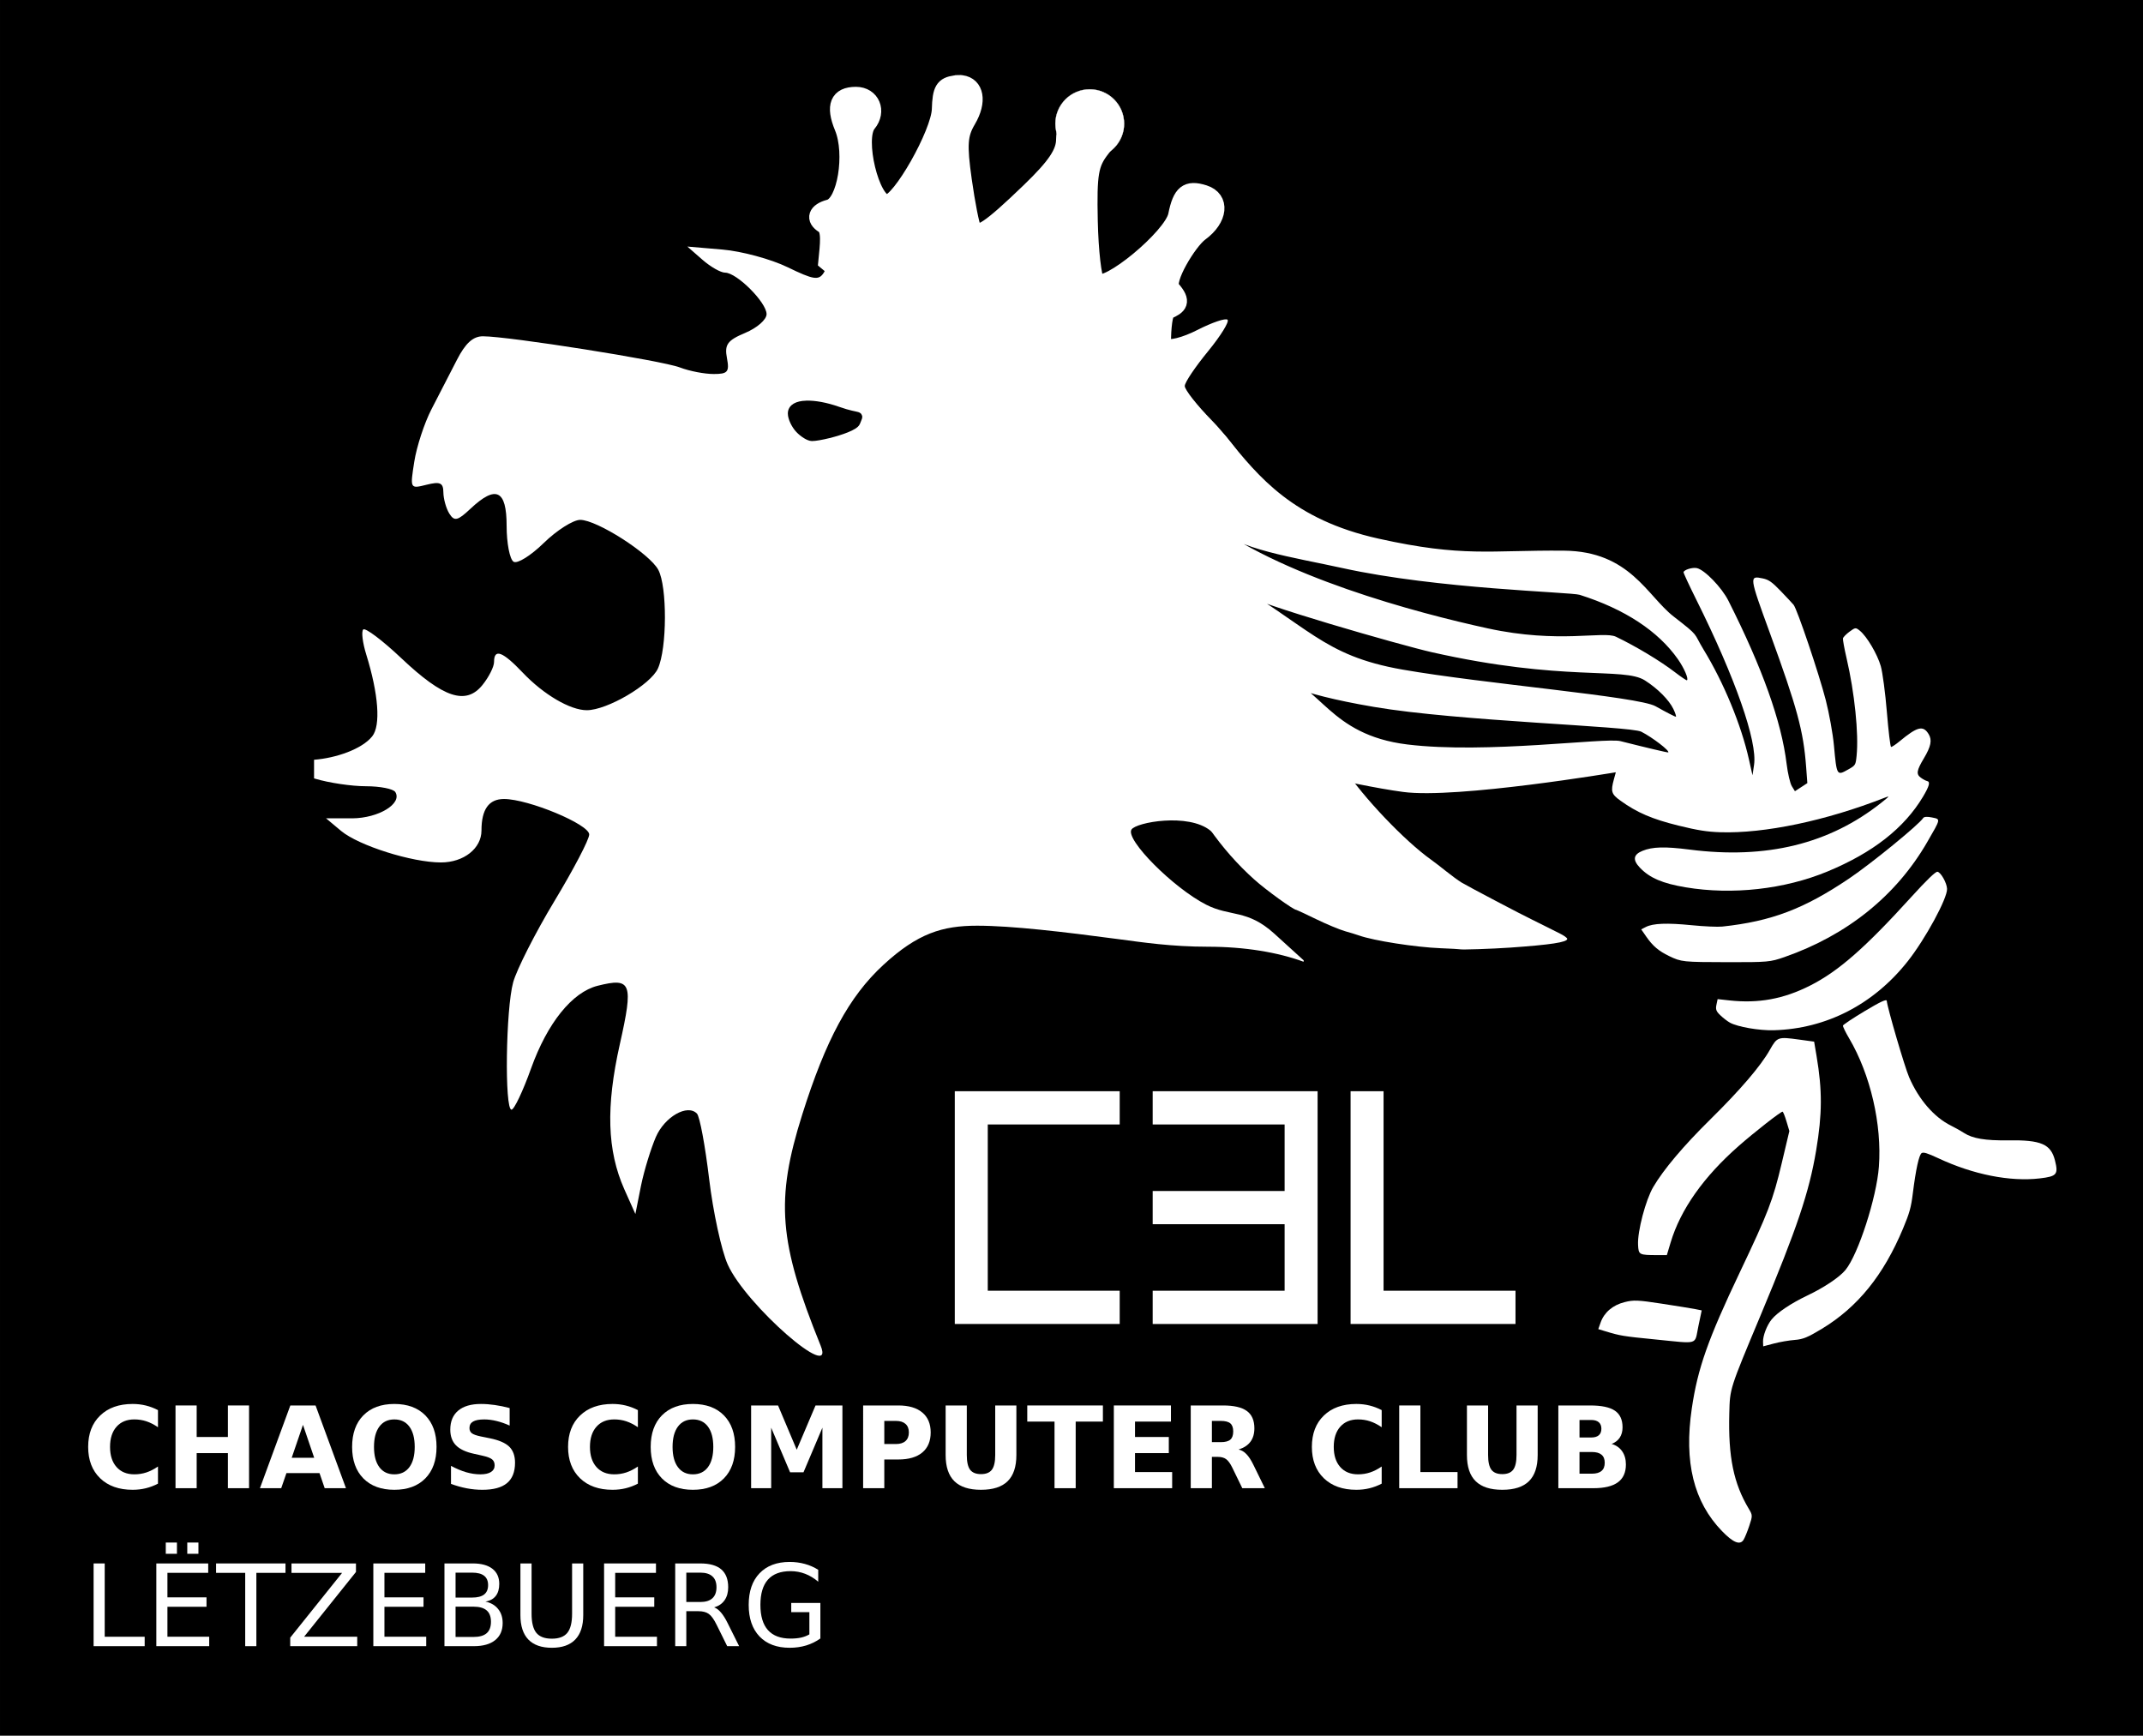
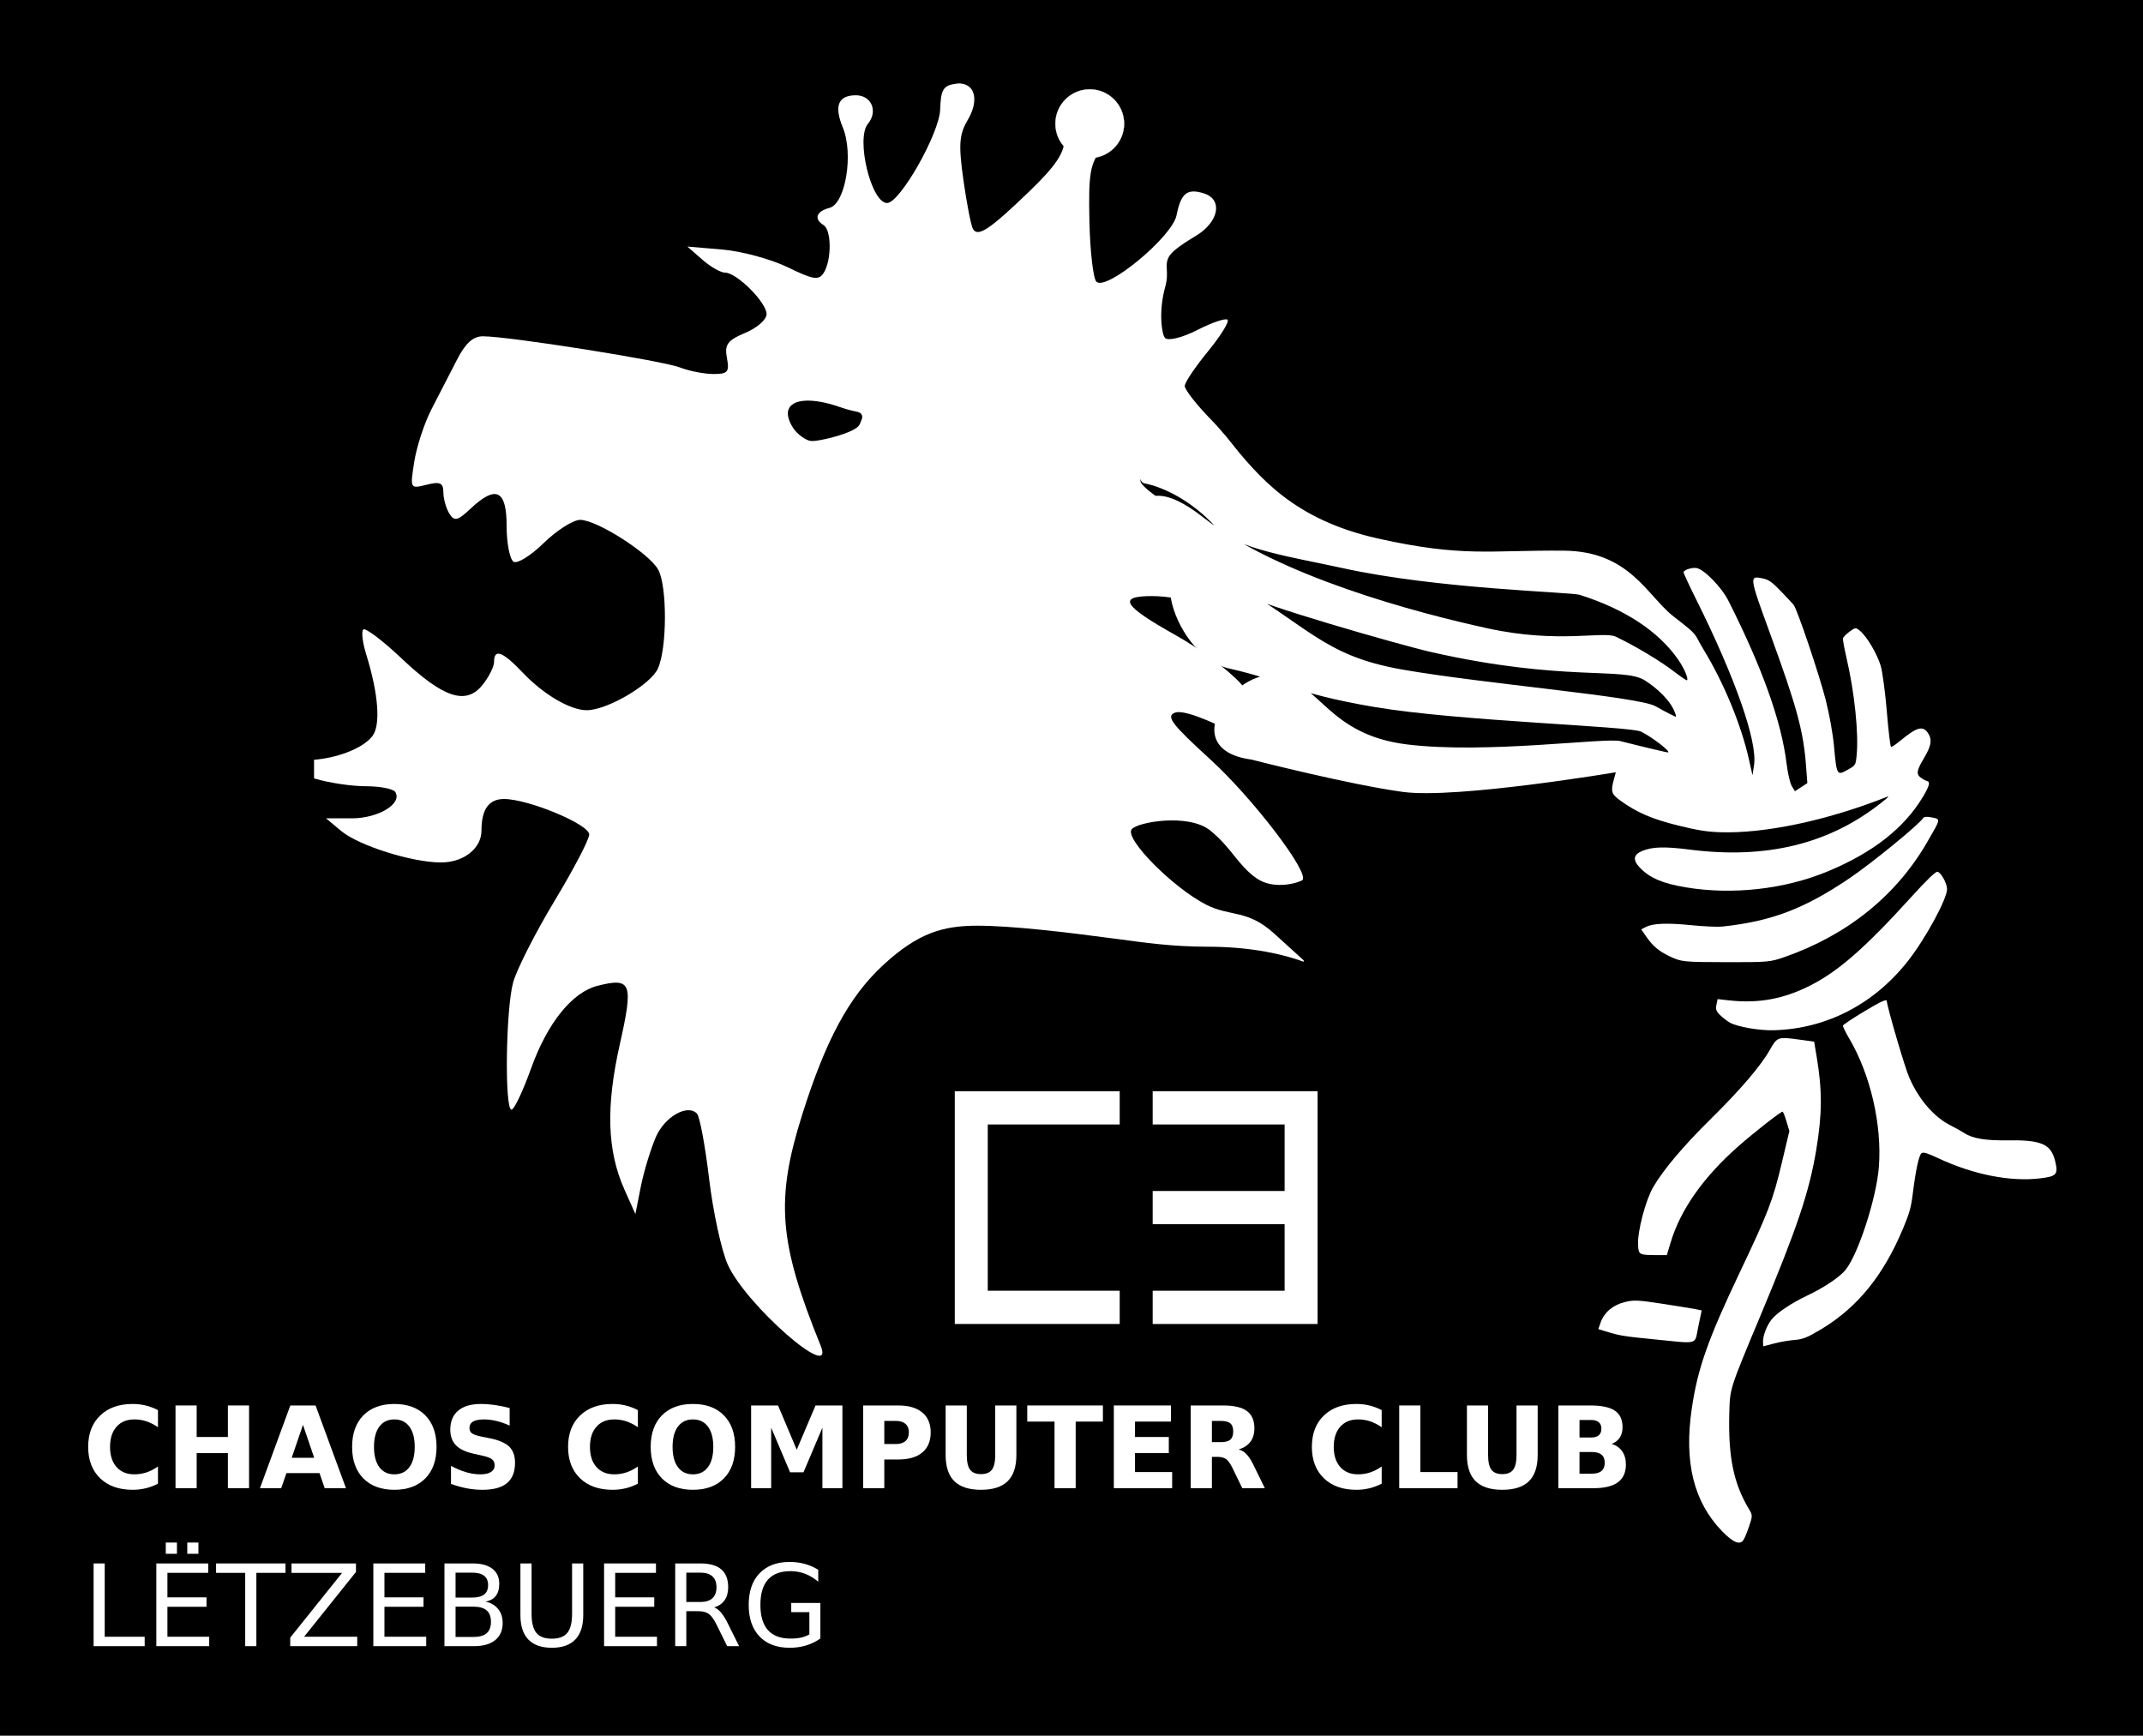
<svg xmlns="http://www.w3.org/2000/svg" viewBox="0 0 258.38 209.246" height="59.054mm" width="72.921mm" xml:space="preserve" version="1.1" id="svg2">
  <rect x="0" y="0" width="258.38" height="209.246" fill="#808080" stroke="none" />
  <defs id="defs6" />
  <g id="layer5" transform="translate(-32.039,17.812)" style="display:inline">
    <path id="rect838" style="display:inline;opacity:1;fill:#ffffff;stroke:#ffffff;stroke-width:0.936;stroke-miterlimit:10;paint-order:fill markers stroke" d="M 32.507,-17.344 H 289.952 V 190.966 H 32.507 Z" />
    <path id="rect948" style="opacity:1;stroke:#000000;stroke-width:0.936;stroke-miterlimit:10;paint-order:fill markers stroke" d="M 32.507,-17.344 H 289.952 V 190.966 H 32.507 Z" />
  </g>
  <g id="layer4" transform="translate(-32.039,17.812)" style="display:inline">
    <g id="layer1" style="display:inline;stroke-width:27.152" transform="matrix(0.037,0,0,-0.037,42.669,181.07)">
      <g aria-label="C3L" transform="scale(0.996,-1.004)" id="text864" style="font-size:681.554px;line-height:1000%;font-family:Bandal;-inkscape-font-specification:Bandal;letter-spacing:0px;word-spacing:0px;fill:#ffffff;stroke-width:25.455px">
        <path d="m 2835.332,-1812.409 h 539.562 v 107.912 h -431.65 v 539.562 h 431.65 v 107.912 h -539.562 z" style="font-size:1294.95px" id="path37" />
        <path d="m 3482.805,-1812.409 h 539.562 v 755.388 H 3482.805 v -107.912 h 431.65 v -215.825 H 3482.805 v -107.912 h 431.65 v -215.825 H 3482.805 Z" style="font-size:1294.95px" id="path39" />
-         <path d="M 4130.278,-1812.409 H 4238.19 v 647.475 h 431.65 v 107.912 h -539.562 z" style="font-size:1294.95px" id="path41" />
      </g>
      <g transform="scale(0.996,-1.004)" id="text872" style="font-size:678.809px;line-height:1000%;font-family:Bandal;-inkscape-font-specification:Bandal;letter-spacing:0px;word-spacing:0px;stroke-width:25.455px" />
      <g aria-label="CHAOS COMPUTER CLUB" transform="scale(0.996,-1.004)" id="text1133" style="font-size:374.996px;line-height:1000%;font-family:'Bitstream Vera Sans';-inkscape-font-specification:'Bitstream Vera Sans';letter-spacing:0px;word-spacing:0px;display:inline;fill:#ffffff;stroke-width:25.455px">
        <path d="m 228.395,-538.825 q -19.062,9.891 -39.743,14.926 -20.681,5.035 -43.16,5.035 -67.078,0 -106.282,-37.405 -39.204,-37.585 -39.204,-101.786 0,-64.381 39.204,-101.786 39.204,-37.585 106.282,-37.585 22.479,0 43.16,5.035 20.681,5.035 39.743,14.926 v 55.569 q -19.242,-13.128 -37.945,-19.242 -18.703,-6.114 -39.384,-6.114 -37.046,0 -58.266,23.738 -21.22,23.738 -21.22,65.46 0,41.542 21.22,65.28 21.22,23.738 58.266,23.738 20.681,0 39.384,-6.114 18.703,-6.114 37.945,-19.242 z" style="font-weight:bold;font-size:368.3px;-inkscape-font-specification:'Bitstream Vera Sans Bold'" id="path45" />
        <path d="m 285.762,-792.571 h 69.236 v 102.326 h 102.146 v -102.326 h 69.236 v 268.492 h -69.236 v -113.835 h -102.146 v 113.835 h -69.236 z" style="font-weight:bold;font-size:368.3px;-inkscape-font-specification:'Bitstream Vera Sans Bold'" id="path47" />
        <path d="M 756.927,-572.994 H 648.667 l -17.084,48.915 h -69.596 l 99.448,-268.492 h 82.544 l 99.448,268.492 h -69.596 z m -90.996,-49.814 h 73.552 l -36.686,-106.821 z" style="font-weight:bold;font-size:368.3px;-inkscape-font-specification:'Bitstream Vera Sans Bold'" id="path49" />
        <path d="m 1001.681,-747.253 q -31.651,0 -49.095,23.378 -17.444,23.378 -17.444,65.819 0,42.261 17.444,65.639 17.444,23.378 49.095,23.378 31.831,0 49.275,-23.378 17.444,-23.378 17.444,-65.639 0,-42.441 -17.444,-65.819 -17.444,-23.378 -49.275,-23.378 z m 0,-50.174 q 64.74,0 101.426,37.046 36.686,37.046 36.686,102.326 0,65.1 -36.686,102.146 -36.686,37.046 -101.426,37.046 -64.56,0 -101.426,-37.046 -36.686,-37.046 -36.686,-102.146 0,-65.28 36.686,-102.326 36.866,-37.046 101.426,-37.046 z" style="font-weight:bold;font-size:368.3px;-inkscape-font-specification:'Bitstream Vera Sans Bold'" id="path51" />
        <path d="m 1378.973,-784.119 v 56.828 q -22.12,-9.891 -43.16,-14.926 -21.041,-5.035 -39.743,-5.035 -24.817,0 -36.686,6.834 -11.869,6.834 -11.869,21.22 0,10.79 7.913,16.904 8.092,5.935 29.133,10.251 l 29.493,5.935 q 44.779,8.992 63.661,27.335 18.883,18.343 18.883,52.152 0,44.419 -26.436,66.179 -26.256,21.58 -80.386,21.58 -25.537,0 -51.253,-4.856 -25.716,-4.856 -51.432,-14.387 v -58.446 q 25.716,13.667 49.634,20.681 24.098,6.834 46.397,6.834 22.659,0 34.708,-7.553 12.049,-7.553 12.049,-21.58 0,-12.588 -8.272,-19.422 -8.093,-6.834 -32.55,-12.229 l -26.795,-5.935 q -40.283,-8.632 -58.986,-27.515 -18.523,-18.883 -18.523,-50.893 0,-40.103 25.896,-61.683 25.896,-21.58 74.451,-21.58 22.12,0 45.498,3.417 23.378,3.237 48.375,9.891 z" style="font-weight:bold;font-size:368.3px;-inkscape-font-specification:'Bitstream Vera Sans Bold'" id="path53" />
        <path d="m 1798.526,-538.825 q -19.062,9.891 -39.743,14.926 -20.681,5.035 -43.16,5.035 -67.078,0 -106.282,-37.405 -39.204,-37.585 -39.204,-101.786 0,-64.381 39.204,-101.786 39.204,-37.585 106.282,-37.585 22.479,0 43.16,5.035 20.681,5.035 39.743,14.926 v 55.569 q -19.242,-13.128 -37.945,-19.242 -18.703,-6.114 -39.384,-6.114 -37.046,0 -58.266,23.738 -21.22,23.738 -21.22,65.46 0,41.542 21.22,65.28 21.22,23.738 58.266,23.738 20.681,0 39.384,-6.114 18.703,-6.114 37.945,-19.242 z" style="font-weight:bold;font-size:368.3px;-inkscape-font-specification:'Bitstream Vera Sans Bold'" id="path55" />
        <path d="m 1978.54,-747.253 q -31.651,0 -49.095,23.378 -17.444,23.378 -17.444,65.819 0,42.261 17.444,65.639 17.444,23.378 49.095,23.378 31.831,0 49.275,-23.378 17.444,-23.378 17.444,-65.639 0,-42.441 -17.444,-65.819 -17.444,-23.378 -49.275,-23.378 z m 0,-50.174 q 64.74,0 101.426,37.046 36.686,37.046 36.686,102.326 0,65.1 -36.686,102.146 -36.686,37.046 -101.426,37.046 -64.56,0 -101.426,-37.046 -36.686,-37.046 -36.686,-102.146 0,-65.28 36.686,-102.326 36.866,-37.046 101.426,-37.046 z" style="font-weight:bold;font-size:368.3px;-inkscape-font-specification:'Bitstream Vera Sans Bold'" id="path57" />
        <path d="m 2168.984,-792.571 h 88.119 l 61.144,143.687 61.503,-143.687 h 87.939 v 268.492 h -65.46 v -196.379 l -61.863,144.766 h -43.88 l -61.863,-144.766 v 196.379 h -65.639 z" style="font-weight:bold;font-size:368.3px;-inkscape-font-specification:'Bitstream Vera Sans Bold'" id="path59" />
        <path d="m 2535.485,-792.571 h 114.914 q 51.253,0 78.587,22.839 27.515,22.659 27.515,64.74 0,42.261 -27.515,65.1 -27.335,22.659 -78.587,22.659 h -45.678 v 93.154 h -69.236 z m 69.236,50.174 v 74.991 h 38.305 q 20.141,0 31.111,-9.711 10.97,-9.891 10.97,-27.874 0,-17.983 -10.97,-27.694 -10.97,-9.711 -31.111,-9.711 z" style="font-weight:bold;font-size:368.3px;-inkscape-font-specification:'Bitstream Vera Sans Bold'" id="path61" />
        <path d="m 2805.416,-792.571 h 69.236 v 160.951 q 0,33.269 10.79,47.656 10.97,14.207 35.607,14.207 24.817,0 35.607,-14.207 10.97,-14.387 10.97,-47.656 v -160.951 h 69.236 v 160.951 q 0,57.007 -28.594,84.882 -28.594,27.874 -87.219,27.874 -58.446,0 -87.04,-27.874 -28.594,-27.874 -28.594,-84.882 z" style="font-weight:bold;font-size:368.3px;-inkscape-font-specification:'Bitstream Vera Sans Bold'" id="path63" />
        <path d="m 3072.47,-792.571 h 247.452 v 52.332 h -89.018 v 216.16 h -69.236 V -740.239 h -89.198 z" style="font-weight:bold;font-size:368.3px;-inkscape-font-specification:'Bitstream Vera Sans Bold'" id="path65" />
        <path d="m 3355.708,-792.571 h 186.848 v 52.332 h -117.612 v 49.994 h 110.598 v 52.332 h -110.598 v 61.503 h 121.568 v 52.332 h -190.804 z" style="font-weight:bold;font-size:368.3px;-inkscape-font-specification:'Bitstream Vera Sans Bold'" id="path67" />
        <path d="m 3705.665,-673.521 q 21.76,0 31.111,-8.093 9.531,-8.093 9.531,-26.615 0,-18.343 -9.531,-26.256 -9.351,-7.913 -31.111,-7.913 h -29.133 v 68.876 z m -29.133,47.836 v 101.606 h -69.236 v -268.492 h 105.742 q 53.051,0 77.688,17.804 24.817,17.804 24.817,56.288 0,26.615 -12.948,43.7 -12.768,17.084 -38.664,25.177 14.207,3.237 25.357,14.746 11.329,11.33 22.839,34.528 l 37.585,76.25 h -73.732 l -32.73,-66.718 q -9.891,-20.141 -20.141,-27.515 -10.071,-7.373 -26.975,-7.373 z" style="font-weight:bold;font-size:368.3px;-inkscape-font-specification:'Bitstream Vera Sans Bold'" id="path69" />
        <path d="m 4232.039,-538.825 q -19.062,9.891 -39.743,14.926 -20.681,5.035 -43.16,5.035 -67.078,0 -106.282,-37.405 -39.204,-37.585 -39.204,-101.786 0,-64.381 39.204,-101.786 39.204,-37.585 106.282,-37.585 22.479,0 43.16,5.035 20.681,5.035 39.743,14.926 v 55.569 q -19.242,-13.128 -37.945,-19.242 -18.703,-6.114 -39.384,-6.114 -37.046,0 -58.266,23.738 -21.22,23.738 -21.22,65.46 0,41.542 21.22,65.28 21.22,23.738 58.266,23.738 20.681,0 39.384,-6.114 18.703,-6.114 37.945,-19.242 z" style="font-weight:bold;font-size:368.3px;-inkscape-font-specification:'Bitstream Vera Sans Bold'" id="path71" />
        <path d="m 4289.406,-792.571 h 69.236 v 216.16 h 121.568 v 52.332 h -190.804 z" style="font-weight:bold;font-size:368.3px;-inkscape-font-specification:'Bitstream Vera Sans Bold'" id="path73" />
        <path d="m 4510.962,-792.571 h 69.236 v 160.951 q 0,33.269 10.79,47.656 10.97,14.207 35.607,14.207 24.817,0 35.607,-14.207 10.97,-14.387 10.97,-47.656 v -160.951 h 69.236 v 160.951 q 0,57.007 -28.594,84.882 -28.594,27.874 -87.219,27.874 -58.446,0 -87.04,-27.874 -28.594,-27.874 -28.594,-84.882 z" style="font-weight:bold;font-size:368.3px;-inkscape-font-specification:'Bitstream Vera Sans Bold'" id="path75" />
        <path d="m 4917.566,-688.627 q 16.365,0 24.817,-7.193 8.452,-7.193 8.452,-21.22 0,-13.847 -8.452,-21.041 -8.452,-7.373 -24.817,-7.373 h -38.305 v 56.828 z m 2.338,117.432 q 20.861,0 31.291,-8.812 10.61,-8.812 10.61,-26.615 0,-17.444 -10.43,-26.076 -10.43,-8.812 -31.471,-8.812 h -40.642 v 70.315 z m 64.381,-96.571 q 22.299,6.474 34.528,23.918 12.229,17.444 12.229,42.8 0,38.844 -26.256,57.907 -26.256,19.062 -79.846,19.062 h -114.914 v -268.492 h 103.944 q 55.928,0 80.925,16.904 25.177,16.904 25.177,54.13 0,19.602 -9.171,33.449 -9.171,13.667 -26.615,20.321 z" style="font-weight:bold;font-size:368.3px;-inkscape-font-specification:'Bitstream Vera Sans Bold'" id="path77" />
      </g>
      <g aria-label="LËTZEBUERG" transform="scale(0.996,-1.004)" id="text1226" style="font-size:669.638px;line-height:1000%;font-family:'Bitstream Vera Sans';-inkscape-font-specification:'Bitstream Vera Sans';letter-spacing:0px;word-spacing:0px;display:inline;fill:#ffffff;stroke-width:25.455px">
        <path d="M 17.804,-279.876 H 54.131 V -41.955 H 184.87 v 30.572 H 17.804 Z" style="font-size:368.301px" id="path80" />
        <path d="m 222.995,-279.876 h 169.764 v 30.572 H 259.322 v 79.487 h 127.862 v 30.572 h -127.862 v 97.29 h 136.674 v 30.572 H 222.995 Z m 101.247,-67.798 h 36.506 v 36.506 h -36.506 z m -70.315,0 h 36.506 v 36.506 h -36.506 z" style="font-size:368.301px" id="path82" />
        <path d="m 418.475,-279.876 h 227.131 v 30.572 H 550.294 V -11.384 H 513.788 V -249.305 h -95.312 z" style="font-size:368.301px" id="path84" />
        <path d="m 665.208,-279.876 h 210.946 v 27.695 L 706.39,-41.955 h 173.9 v 30.572 H 661.072 V -39.078 l 169.764,-210.226 H 665.208 Z" style="font-size:368.301px" id="path86" />
        <path d="m 932.982,-279.876 h 169.764 v 30.572 H 969.308 v 79.487 h 127.862 v 30.572 H 969.308 v 97.29 h 136.674 v 30.572 H 932.982 Z" style="font-size:368.301px" id="path88" />
        <path d="m 1202.014,-139.606 v 98.369 h 58.266 q 29.313,0 43.34,-12.049 14.207,-12.229 14.207,-37.226 0,-25.177 -14.207,-37.046 -14.027,-12.049 -43.34,-12.049 z m 0,-110.418 v 80.926 h 53.77 q 26.616,0 39.563,-9.891 13.128,-10.071 13.128,-30.572 0,-20.321 -13.128,-30.392 -12.948,-10.071 -39.563,-10.071 z m -36.327,-29.853 h 92.795 q 41.542,0 64.021,17.264 22.479,17.264 22.479,49.095 0,24.637 -11.509,39.204 -11.509,14.567 -33.809,18.163 26.795,5.755 41.542,24.098 14.926,18.163 14.926,45.498 0,35.967 -24.457,55.569 -24.457,19.602 -69.596,19.602 h -96.391 z" style="font-size:368.301px" id="path90" />
        <path d="m 1414.219,-279.876 h 36.506 v 163.11 q 0,43.16 15.646,62.223 15.646,18.883 50.713,18.883 34.888,0 50.533,-18.883 15.646,-19.062 15.646,-62.223 v -163.11 h 36.506 v 167.606 q 0,52.512 -26.076,79.307 -25.896,26.795 -76.609,26.795 -50.893,0 -76.969,-26.795 -25.896,-26.795 -25.896,-79.307 z" style="font-size:368.301px" id="path92" />
        <path d="m 1687.927,-279.876 h 169.764 v 30.572 h -133.437 v 79.487 h 127.862 v 30.572 h -127.862 v 97.29 h 136.674 v 30.572 h -173.001 z" style="font-size:368.301px" id="path94" />
        <path d="m 2047.956,-137.268 q 11.689,3.956 22.659,16.904 11.15,12.948 22.299,35.607 l 36.866,73.372 h -39.024 l -34.348,-68.877 q -13.308,-26.975 -25.896,-35.787 -12.409,-8.812 -33.989,-8.812 h -39.564 v 113.476 h -36.327 V -279.876 h 82.004 q 46.038,0 68.697,19.242 22.659,19.242 22.659,58.087 0,25.357 -11.869,42.081 -11.689,16.725 -34.169,23.199 z m -90.996,-112.756 v 95.312 h 45.678 q 26.256,0 39.564,-12.049 13.488,-12.229 13.488,-35.787 0,-23.558 -13.488,-35.427 -13.308,-12.049 -39.564,-12.049 z" style="font-size:368.301px" id="path96" />
        <path d="m 2359.609,-49.688 v -72.114 h -59.345 v -29.853 h 95.312 v 115.274 q -21.041,14.926 -46.397,22.659 -25.357,7.553 -54.13,7.553 -62.942,0 -98.549,-36.686 -35.427,-36.866 -35.427,-102.506 0,-65.819 35.427,-102.506 35.607,-36.866 98.549,-36.866 26.256,0 49.814,6.474 23.738,6.474 43.7,19.062 v 38.664 q -20.141,-17.084 -42.801,-25.716 -22.659,-8.632 -47.656,-8.632 -49.275,0 -74.092,27.515 -24.637,27.515 -24.637,82.005 0,54.31 24.637,81.825 24.817,27.515 74.092,27.515 19.242,0 34.348,-3.237 15.106,-3.417 27.155,-10.43 z" style="font-size:368.301px" id="path98" />
      </g>
    </g>
    <g id="layer2" style="display:inline">
      <g style="display:inline;fill:#ffffff;fill-opacity:1" id="g12" transform="matrix(0.037,0,0,-0.037,42.669,181.07)">
-         <path d="m 4469.62,2282.14 c -0.58,0.55 -28.54,2.09 -62.13,3.43 -82.13,3.25 -218.86,24.59 -266.11,41.52 -7.2,2.57 -27.81,8.89 -45.81,14.03 -17.99,5.13 -60.5,22.84 -94.45,39.35 -33.96,16.51 -62.82,30.01 -64.15,30.01 -9.35,0 -98.9,64.7 -137.2,99.13 -109.14,98.11 -192.69,217.94 -268.5,385.1 -9.25,20.4 -20.45,44.94 -24.89,54.53 -7.78,16.84 -20.43,52.87 -55.92,159.23 -14.76,44.22 -34.97,112.07 -55.89,187.59 -7.73,27.9 -21.53,72.7 -55.09,178.86 -13.28,41.99 -25.5,83.21 -27.17,91.61 -1.67,8.4 -5.8,20.69 -9.19,27.33 -3.39,6.62 -7.92,20.37 -10.08,30.53 -5.43,25.62 -71.9,183.71 -87.54,208.25 -2.3,3.6 -9.86,16.36 -16.79,28.36 -25.49,44.07 -94.36,119.71 -131.53,144.47 -23.99,15.98 -84.9,45.29 -94.11,45.29 -3.67,0 -10.5,2.05 -15.18,4.55 -4.68,2.51 -31.33,8.28 -59.21,12.83 -27.89,4.55 -52.48,10.04 -54.63,12.19 -4.06,4.06 2.52,8.95 64.03,47.65 52.19,32.83 89.55,54.75 109.06,63.98 9.6,4.54 24.32,11.62 32.72,15.73 8.4,4.11 28.77,11.81 45.26,17.11 27.96,9 38.04,11.53 86.7,21.83 26.75,5.66 92.13,2.38 127.61,-6.4 36.36,-9 61.03,-21.07 94.83,-46.39 13.77,-10.31 35.92,-26.51 49.23,-35.99 13.31,-9.47 30.96,-27.41 39.21,-39.84 8.26,-12.44 17.8,-23.68 21.21,-24.99 5.62,-2.16 89.98,-117.19 89.98,-122.69 0,-1.28 5.61,-11.68 12.47,-23.11 58.48,-97.52 99.51,-192.43 169.28,-391.6 17.52,-49.99 39.88,-109.98 61,-163.69 8.05,-20.44 14.64,-39.69 14.64,-42.77 0,-3.08 3.78,-13.9 8.4,-24.05 4.62,-10.15 9.8,-24.03 11.52,-30.85 1.71,-6.82 9.7,-25.05 17.76,-40.52 8.07,-15.46 14.67,-31.63 14.67,-35.94 0,-8.16 105.44,-219.96 115.22,-231.44 3.08,-3.62 6.89,-10.22 8.47,-14.66 1.59,-4.44 10.44,-19.16 19.68,-32.72 9.23,-13.55 29.18,-43.2 44.32,-65.89 65.3,-97.81 197.91,-237.09 284.79,-299.11 10.15,-7.24 32.16,-24.16 48.91,-37.59 16.75,-13.42 39.17,-29.84 49.81,-36.47 17.17,-10.69 203.97,-108.96 231.15,-121.6 5.82,-2.71 23.48,-11.49 39.26,-19.52 15.78,-8.03 38.99,-19.68 51.6,-25.9 12.59,-6.22 22.89,-13.8 22.89,-16.85 0,-10.96 -53.64,-19.18 -185.4,-28.43 -58.64,-4.12 -162.52,-7.57 -164.71,-5.48" style="fill:#ffffff;fill-opacity:1;fill-rule:nonzero;stroke:none" id="path20" />
        <path d="m 3692.67,3499.59 c 288.51,-163.73 325.72,-259.72 590.12,-306.11 264.4,-46.38 768.25,-87.59 824.7,-119.46 34.96,-19.74 64.83,-35.07 66.39,-34.06 1.55,1.02 -2.09,12.15 -8.09,24.75 -14.1,29.63 -51.4,67.13 -93.08,93.59 -69.62,44.21 -264.58,-5.22 -694.7,91.87 -96.97,21.89 -584.1,161.11 -608.69,189 -21.12,23.97 -118.25,45.35 -251.62,113.08 -133.37,67.73 -131.64,331.66 115.27,137.64 244.55,-192.16 696.24,-311.68 928.22,-362.21 231.98,-50.53 376.49,-7.51 417.52,-27.25 65.54,-31.53 144.2,-78.84 191.89,-115.4 20.13,-15.44 37.76,-27.3 39.19,-26.37 6.24,4.07 -8.9,39.41 -29.41,68.66 -64.34,91.75 -173.8,163.49 -319.94,209.7 -29.27,9.25 -461.89,18.46 -773.82,87.34 -155.96,34.43 -346.22,61.34 -411.69,133.09 -82.45,90.34 -175.87,131.74 -231.97,142.58 -70.08,13.53 161.44,281.45 266.65,150.77 105.21,-130.68 217.88,-269.03 495.03,-330.64 277.16,-61.6 361.64,-37.04 604.63,-39.24 214.7,-1.94 270.5,-147.22 357.27,-214.58 86.77,-67.35 62.63,-50.57 97.6,-107.85 65.79,-107.77 122.54,-245.24 147.81,-358.06 l 11.51,-51.41 5.08,34.05 c 11.31,75.96 -60.72,282.07 -187.68,537.06 -23.65,47.5 -42.6,88.3 -42.11,90.66 1.67,7.94 28.94,16.34 43.26,13.33 25.22,-5.3 81.02,-62.87 102.8,-106.05 111.13,-220.34 173.03,-393.77 189.84,-531.91 3.76,-30.91 11.4,-63.58 16.97,-72.62 l 10.14,-16.41 20.21,13.18 20.21,13.19 -3.89,52.43 c -8.69,117.09 -29.13,192.66 -117.97,436.17 -67.78,185.8 -68.04,187.75 -23.34,178.36 19.35,-4.07 30.07,-11.61 58.4,-41.05 19.08,-19.83 37.97,-40.02 41.98,-44.85 11.76,-14.17 82.91,-224.9 104.92,-310.73 11.12,-43.37 23.06,-109.6 26.53,-147.16 9.2,-99.58 9.28,-99.71 46.49,-78.72 23.81,13.42 24.35,14.3 27.44,44.96 7.21,71.51 -6.59,205.48 -32.74,317.79 -7.29,31.32 -12.55,60.28 -11.7,64.34 0.85,4.06 10.44,13.92 21.3,21.92 19.01,13.99 20.27,14.1 33.79,3.07 22.88,-18.66 56.78,-76.03 68.12,-115.28 5.81,-20.12 14.74,-87.39 19.84,-149.49 5.1,-62.11 11.26,-113.33 13.69,-113.84 2.42,-0.51 14.78,7.65 27.48,18.15 58.55,48.41 77.05,52.98 95.03,23.45 11.64,-19.11 7.51,-40.02 -15.5,-78.52 -23.76,-39.77 -25.69,-51.77 -10.14,-63.23 7,-5.15 16.32,-10.12 20.73,-11.05 10.85,-2.28 7.08,-16.46 -13.57,-51.02 -61.09,-102.24 -163.29,-182.27 -310.89,-243.49 -140.22,-58.14 -310.27,-77.16 -462.41,-51.71 -75.46,12.63 -117.16,30.46 -148.97,63.72 -24.44,25.55 -21.86,42.92 8.2,55.12 32.83,13.34 72.75,14.4 153.45,4.09 250.62,-32.04 455.96,18.31 625.73,153.42 26.65,21.2 27.39,22.37 9.95,15.53 -191.31,-74.96 -391.42,-116.99 -535.38,-112.43 -43.18,1.36 -74.43,6.32 -136.67,21.67 -85.49,21.08 -134.72,42.24 -188.69,81.06 -29.85,21.48 -32.46,29.9 -21.6,69.61 l 6.32,23.07 c 0,0 -518.86,-87.34 -692.75,-64.16 -173.88,23.18 -494.74,105.55 -494.74,105.55 -252.19,33.61 -53.01,301.43 86.55,273.77 139.56,-27.66 163.73,-192.97 421.38,-224.56 257.66,-31.58 645.7,23.21 694.62,10.85 84.03,-21.22 154.08,-37.74 155.66,-36.71 6.65,4.34 -51.37,48.92 -87.78,67.44 -35.85,18.24 -597.48,34.01 -871.16,80.79 -273.68,46.78 -279.97,81.72 -472.87,125.38 -192.91,43.66 -301.55,459.68 -24.35,302.38" style="fill:#ffffff;fill-opacity:1;fill-rule:nonzero;stroke:none" id="path22" />
        <path d="m 5324.41,385.992 c -92.59,95.461 -124.57,225.051 -98.73,400.207 19.24,130.531 52.54,224.941 156.29,443.111 92.67,194.85 107.92,234.53 136.64,355.47 l 24.97,105.14 -9.4,31.37 c -5.18,17.26 -10.91,31.52 -12.75,31.7 -5.68,0.56 -90.02,-65.32 -142.51,-111.34 -114.47,-100.35 -189.94,-207.19 -222.16,-314.58 l -12.47,-41.55 -30.12,0.08 c -60.67,0.15 -61.97,0.84 -63.65,33.57 -2.24,43.74 24.69,146.16 49.56,188.45 33.72,57.36 98.47,134.02 186.14,220.4 97.32,95.89 164,173.75 193.51,225.98 24.15,42.73 26.11,43.43 96.02,33.84 l 48.53,-6.66 7.94,-47.13 c 18.91,-112.23 18.57,-188.29 -1.39,-307.44 -22.81,-136.12 -62.37,-253.59 -180.38,-535.63 -102.3,-244.441 -100.47,-238.746 -102.64,-321.003 -3.74,-142.059 14.01,-228.536 63.94,-311.622 12.04,-20.023 12.08,-22.203 1.13,-55 -6.27,-18.781 -14.69,-39.292 -18.71,-45.582 -11.51,-17.988 -33.61,-9.046 -69.76,28.219" style="fill:#ffffff;fill-opacity:1;fill-rule:nonzero;stroke:none" id="path24" />
        <path d="m 4944.61,1037.3 -23.69,7.22 7.62,21.51 c 11.69,32.99 39.44,56.62 77.9,66.35 29.83,7.55 42.85,7.01 121.72,-5.06 48.57,-7.44 97.65,-15.39 109.06,-17.67 l 20.74,-4.14 -11,-52.34 c -13,-61.861 4.64,-56.615 -141.82,-42.17 -102.98,10.16 -112.88,11.78 -160.53,26.3" style="fill:#ffffff;fill-opacity:1;fill-rule:nonzero;stroke:none" id="path26" />
        <path d="m 5457.81,1003.22 c -0.74,19.15 12.71,54.08 28.09,72.92 18.41,22.56 63.35,52.62 116.62,78.01 54.91,26.17 104.82,59.66 124.09,83.29 41.51,50.86 101.19,235.41 108.73,336.26 10.29,137.38 -27.59,300.69 -97.02,418.32 -11.69,19.79 -20.73,38.44 -20.1,41.43 0.63,3 32.79,24.41 71.48,47.57 49.59,29.71 70.6,39.53 71.22,33.3 2.48,-24.52 58.47,-215.75 73.02,-249.35 31.47,-72.71 81.41,-130.32 136.61,-157.59 12.88,-6.36 32.03,-17.13 42.55,-23.94 27.7,-17.92 69.43,-24.91 142.19,-23.83 108.84,1.6 140.52,-12.02 154,-66.22 11.17,-44.95 5.7,-51.32 -49.67,-57.79 -97.09,-11.36 -216.87,12.45 -330.73,65.74 -35.08,16.42 -48.3,20.5 -54.14,16.7 -8.76,-5.71 -19.15,-53.21 -29.01,-132.58 -5.53,-44.52 -10.79,-63.31 -31.76,-113.37 -63.75,-152.19 -147.57,-255.75 -264.22,-326.45 -46.01,-27.89 -61.98,-34.44 -88.77,-36.41 -17.97,-1.32 -48.41,-6.55 -67.64,-11.617 l -34.97,-9.222 -0.57,14.829" style="fill:#ffffff;fill-opacity:1;fill-rule:nonzero;stroke:none" id="path28" />
        <path d="m 5349.95,2043.03 c -7.78,4.24 -21.74,14.95 -31.02,23.79 -13.85,13.18 -16.18,19.37 -13,34.5 l 3.87,18.43 38.03,-4.19 c 95,-10.46 176.62,4.48 263.11,48.15 92.26,46.58 179.81,123.28 331.11,290.05 48.69,53.68 78.26,82.1 84.24,80.97 11.21,-2.11 30.45,-36.47 31.19,-55.7 1.2,-30.98 -71.01,-163.8 -128.56,-236.45 -111.16,-140.33 -264.86,-219.42 -435.81,-224.25 -47.56,-1.34 -117.59,10.74 -143.16,24.7" style="fill:#ffffff;fill-opacity:1;fill-rule:nonzero;stroke:none" id="path30" />
        <path d="m 5151.93,2259.95 c -34.09,16.45 -53.27,32.66 -74.12,62.65 l -16.99,24.44 15.13,7.75 c 23.41,11.99 68.89,13.75 149.02,5.78 40.37,-4.02 85.34,-6.03 99.94,-4.46 160.4,17.19 266.64,57.51 414.35,157.26 72.28,48.82 226.42,174.74 240.42,196.43 2.84,4.4 13.36,5.06 28.83,1.8 28.48,-5.99 29.13,-2.69 -15.64,-80.1 -101.07,-174.8 -260.83,-303.46 -465.46,-374.83 -46.01,-16.05 -54.24,-16.79 -184.45,-16.56 -146.51,0.25 -151.48,0.77 -191.03,19.84" style="fill:#ffffff;fill-opacity:1;fill-rule:nonzero;stroke:none" id="path32" />
        <path d="m 2836.36,5103.31 c -3.36,-0.21 -7.1,-0.67 -11.02,-1.22 -38.37,-5.45 -47.17,-19.49 -48.93,-83.18 -2.14,-77.9 -131.05,-305.2 -173.09,-305.2 -51.79,0 -102.48,209.79 -62.38,258.1 33.65,40.55 11.69,92.97 -39.15,92.97 -57.7,0 -71.79,-34.62 -42.81,-104.59 35.8,-86.42 8.93,-248.69 -43.43,-262.39 -43.18,-11.29 -51.65,-36.06 -18.96,-56.26 25.92,-16.02 26.25,-114.21 0.62,-154.75 -16.54,-26.15 -33.35,-23.41 -118.05,17.74 -54.24,26.35 -149.44,52.11 -212.23,57.49 l -114.38,9.79 48.94,-42.81 c 26.81,-23.51 59.88,-42.21 74,-42.21 38.2,0 135.17,-97.16 135.17,-135.16 0,-18.17 -31.45,-45.18 -69.72,-61.17 -58.51,-24.44 -67.76,-38.44 -59.33,-82.57 8.62,-45.12 1.88,-51.37 -43.43,-51.37 -28.98,0 -78.11,9.17 -110.09,21.4 -58.94,22.55 -557.13,101.36 -641.59,101.53 -32.38,0.07 -57.12,-22.53 -85.02,-77.06 -21.78,-42.6 -59.07,-114.81 -82.57,-160.25 -23.49,-45.44 -48.61,-122.37 -56.26,-171.25 -13.78,-88.04 -14.19,-88.77 39.75,-75.23 44.15,11.08 54.79,6.66 55.05,-24.46 0.17,-21.12 8.98,-52.99 19.57,-69.73 16.32,-25.81 27.04,-23.04 68.5,15.9 83.22,78.18 118.05,61.93 118.05,-55.66 0,-56.12 10.24,-109.16 22.63,-116.82 12.38,-7.65 56.41,20.1 98.46,61.16 42.06,41.07 95.8,75.24 118.66,75.24 54.49,0 226.19,-109.92 254.44,-162.7 29.33,-54.81 28.75,-255.92 -1.22,-321.71 -24.06,-52.8 -165.66,-135.78 -231.81,-135.78 -53.85,0 -140.6,50.84 -208.57,122.33 -65.91,69.32 -93.57,79.63 -93.57,34.86 0,-15.78 -17.12,-49.54 -37.92,-75.23 -53.72,-66.33 -127.19,-42.14 -264.23,87.46 -61.366,58.04 -117.467,100.27 -124.155,93.58 -6.683,-6.69 -1.914,-43.67 9.785,-81.35 40.258,-129.66 47.555,-231.61 19.575,-266.66 -33.641,-42.16 -119.028,-71.09 -189.606,-76.46 v -60.55 c 1.496,-0.44 2.125,-0.76 3.672,-1.22 44.809,-13.43 118.844,-24.47 165.137,-24.47 46.293,0 89.57,-8.51 96.022,-18.96 23.19,-37.51 -53.995,-84.94 -140.057,-85.63 h -85.629 l 48.929,-40.97 c 57.567,-47.96 231.037,-102.76 325.387,-102.76 74.54,0 132.11,45.77 132.11,103.98 0,69.23 24.07,102.75 73.39,102.75 79.34,0 277.68,-82.52 277.68,-115.59 0,-16.53 -51.4,-114.29 -113.76,-217.74 -62.37,-103.45 -122.54,-222.52 -133.95,-263.61 -24.17,-87.04 -28.57,-415.29 -5.51,-415.29 8.63,0 37.2,60.27 63.61,133.94 53.37,148.8 134.16,248.9 217.13,269.73 110.36,27.7 117.09,9.28 72.17,-190.83 -45.72,-203.68 -41.31,-345.97 14.68,-472.17 l 36.09,-80.74 18.34,92.36 c 10.46,51.12 32.79,122.46 48.32,158.41 28.56,66.04 103.02,108.76 133.95,76.45 9.24,-9.65 26.89,-105.38 39.75,-212.84 12.86,-107.47 40.02,-233 60.56,-278.9 58.96,-131.82 353.07,-388.468 302.75,-264.222 -136.62,337.312 -147.77,474.352 -59.94,752.902 76.45,242.48 152.14,384.16 264.22,487.47 112.08,103.31 192.8,127.83 305.81,127.83 113.02,0 285.3,-20.55 456.42,-43.3 83.09,-11.03 177.08,-25.2 295.88,-25.2 119.31,0 227.91,-18.23 311.32,-48.94 -0.02,1.64 1.21,3.8 0,4.9 l -95.25,86.55 c -88.37,80.3 -143.54,54.32 -222.19,94.49 -107.03,54.66 -263.64,211.93 -243.42,244.65 14.88,24.07 185.63,54.6 256.88,-3.06 69.5,-56.25 91.05,-114.53 151.11,-155.89 60.05,-41.36 143.76,-11.01 149.19,-5.58 23.85,23.85 -161.59,266.67 -300.3,393.28 -125.65,114.67 -145.59,140.55 -114.99,152.29 24.24,9.3 100.6,-17.93 220.8,-80.12 100.89,-52.21 182.87,-90.84 182.87,-85.02 0,17.55 -116.86,177.99 -189.6,259.94 -37.46,42.21 -133.28,113.67 -212.23,157.8 -171.61,95.92 -190.37,127.21 -77.07,127.21 99.76,0 218.27,-40.73 333.95,-113.76 47.81,-30.18 92.75,-49.14 99.08,-42.81 14.92,14.91 -120.17,217.79 -214.06,321.72 -40.15,44.43 -114.15,104.41 -164.53,133.94 -50.38,29.53 -91.75,63.47 -91.75,75.84 0,48.77 173.52,-1.69 325.39,-95.41 111.78,-68.98 150.77,-85.66 140.67,-58.72 -33.77,90.07 -152.86,269.49 -233.64,351.69 -48.28,49.12 -88.07,99.93 -88.07,111.92 0,11.99 34.47,62.67 75.84,113.15 41.36,50.48 69.79,96.57 63.6,102.76 -6.17,6.18 -49.96,-8.6 -97.85,-33.03 -49.75,-25.38 -95.49,-36.62 -105.81,-26.3 -10.33,10.32 -22.18,84.53 0.43,166.1 14.07,50.71 -3.6,68.11 11.4,97.25 15,29.14 83.64,64.77 102.54,78.54 63.41,46.2 70.18,110.86 12.84,129.06 -55.38,17.58 -75.39,1 -89.9,-71.56 -14.04,-70.18 -229.24,-248 -261.17,-215.91 -10.22,10.28 -20.48,99.05 -22.63,197.56 -3.38,155.12 2.19,186.94 40.37,235.47 24.25,30.83 44.03,63.77 44.03,72.79 0,21.92 -60.9,80.73 -83.17,80.73 -37.41,0 -82.57,-67.13 -82.57,-122.93 0,-43.74 -28.56,-86.77 -114.38,-169.42 -130.08,-125.3 -167.17,-149.34 -183.48,-122.94 -6.3,10.19 -20.27,81.21 -31.2,158.41 -16.53,116.74 -14.02,149.8 13.46,196.33 36.52,61.82 25.5,113.34 -19.57,119.27 -3.22,0.42 -6.44,0.82 -9.78,0.61" style="fill:#ffffff;fill-opacity:1;fill-rule:nonzero;stroke:none" id="path34" />
-         <path d="m 2836.41,5103.57 c -3.36,-0.21 -7.1,-0.67 -11.02,-1.23 -38.36,-5.45 -47.16,-19.48 -48.93,-83.18 -2.14,-77.89 -131.05,-305.2 -173.08,-305.2 -51.79,0 -102.48,209.8 -62.39,258.11 33.65,40.55 11.7,92.97 -39.14,92.97 -57.71,0 -71.8,-34.62 -42.81,-104.59 35.79,-86.43 8.92,-248.7 -43.43,-262.39 -43.18,-11.29 -51.66,-36.06 -18.96,-56.27 22.39,-13.84 15.36,-63.23 9.78,-120.05 0,0 74.03,-63.43 119.82,-68.68 87.61,-10.04 275.22,45.24 319.02,30.93 43.81,-14.31 -46.71,-117.53 -0.76,-121.1 87.14,-6.76 215.2,3.28 287.57,46.66 36.76,22.03 -21.1,-107.95 4.48,-142.07 27.64,-36.88 159.49,38.75 203.69,25.68 65.31,-19.3 161.75,-131.58 161.75,-131.58 0,0 -8.46,189.61 16.3,200.52 35.53,15.65 51.65,29.05 12.3,72.96 -22.6,25.22 55.15,153.5 92.96,181.04 63.42,46.19 70.18,110.86 12.85,129.06 -55.39,17.57 -75.4,1 -89.91,-71.57 -14.04,-70.17 -229.23,-247.99 -261.16,-215.9 -10.23,10.28 -20.49,99.04 -22.64,197.56 -3.38,155.12 2.19,186.93 40.37,235.47 24.25,30.82 44.04,63.77 44.04,72.78 0,21.93 -60.9,80.74 -83.18,80.74 -37.41,0 -82.57,-67.14 -82.57,-122.94 0,-43.74 -28.55,-86.76 -114.37,-169.42 -130.09,-125.29 -167.17,-149.33 -183.49,-122.93 -6.3,10.19 -20.26,81.21 -31.2,158.41 -16.52,116.74 -14.02,149.8 13.46,196.33 36.52,61.81 25.5,113.34 -19.57,119.26 -3.22,0.43 -6.43,0.83 -9.78,0.62" style="fill:#ffffff;fill-opacity:1;fill-rule:nonzero;stroke:none" id="path36" />
-         <path d="m 2836.41,5103.57 c -3.36,-0.21 -7.1,-0.67 -11.02,-1.23 -38.36,-5.45 -47.16,-19.48 -48.93,-83.18 -2.14,-77.89 -131.05,-305.2 -173.08,-305.2 -51.79,0 -102.48,209.8 -62.39,258.11 33.65,40.55 11.7,92.97 -39.14,92.97 -57.71,0 -71.8,-34.62 -42.81,-104.59 35.79,-86.43 8.92,-248.7 -43.43,-262.39 -43.18,-11.29 -51.66,-36.06 -18.96,-56.27 22.39,-13.84 15.36,-63.23 9.78,-120.05 0,0 74.03,-63.43 119.82,-68.68 87.61,-10.04 275.22,45.24 319.02,30.93 43.81,-14.31 -46.71,-117.53 -0.76,-121.1 87.14,-6.76 215.2,3.28 287.57,46.66 36.76,22.03 -21.1,-107.95 4.48,-142.07 27.64,-36.88 159.49,38.75 203.69,25.68 65.31,-19.3 161.75,-131.58 161.75,-131.58 0,0 -8.46,189.61 16.3,200.52 35.53,15.65 51.65,29.05 12.3,72.96 -22.6,25.22 55.15,153.5 92.96,181.04 63.42,46.19 70.18,110.86 12.85,129.06 -55.39,17.57 -75.4,1 -89.91,-71.57 -14.04,-70.17 -229.23,-247.99 -261.16,-215.9 -10.23,10.28 -20.49,99.04 -22.64,197.56 -3.38,155.12 2.19,186.93 40.37,235.47 24.25,30.82 44.04,63.77 44.04,72.78 0,21.93 -60.9,80.74 -83.18,80.74 -37.41,0 -82.57,-67.14 -82.57,-122.94 0,-43.74 -28.55,-86.76 -114.37,-169.42 -130.09,-125.29 -167.17,-149.33 -183.49,-122.93 -6.3,10.19 -20.26,81.21 -31.2,158.41 -16.52,116.74 -14.02,149.8 13.46,196.33 36.52,61.81 25.5,113.34 -19.57,119.26 -3.22,0.43 -6.43,0.83 -9.78,0.62 z" style="fill:#ffffff;fill-opacity:1;stroke:#ffffff;stroke-width:54.488;stroke-linecap:butt;stroke-linejoin:miter;stroke-miterlimit:10;stroke-dasharray:none;stroke-opacity:1" id="path38" />
-         <path d="m 2316.84,3976.39 c -13.3,14.06 -24.18,37.22 -24.18,51.49 0,37.64 74.37,36.42 148.98,10.13 78.1,-27.52 73.15,-7.07 61.7,-38.59 -7.59,-20.91 -115.8,-48.57 -144.77,-48.57 -9.66,0 -28.44,11.49 -41.73,25.54" style="opacity:1;fill:#ffffff;fill-opacity:1;fill-rule:nonzero;stroke:#000000;stroke-opacity:1" id="path40" />
        <path id="path42" transform="matrix(27.05,0,0,-27.255,-1154.196,5514.575)" d="m 129.146,53.48 c -1.032,0.041 -1.721,0.376 -1.721,1.066 0,0.524 0.403,1.373 0.895,1.889 0.491,0.515 1.186,0.938 1.543,0.938 0.388,0 1.16,-0.134 2,-0.34 1.48,-0.363 3.173,-0.952 3.352,-1.441 0.423,-1.156 0.606,-0.406 -2.281,-1.416 -1.379,-0.482 -2.755,-0.736 -3.787,-0.695 z" style="fill:#000000;fill-opacity:1;stroke:#000000;stroke-width:0.937;stroke-linecap:butt;stroke-linejoin:miter;stroke-miterlimit:10;stroke-dasharray:none;stroke-opacity:1" />
        <path d="m 3375.67,4972.14 c 0,-61.76 -50.12,-111.89 -111.88,-111.89 -61.75,0 -111.88,50.13 -111.88,111.89 0,61.76 50.13,111.88 111.88,111.88 61.76,0 111.88,-50.12 111.88,-111.88" style="fill:#ffffff;fill-opacity:1;fill-rule:nonzero;stroke:#ffffff;stroke-opacity:1" id="path44" />
      </g>
    </g>
  </g>
</svg>